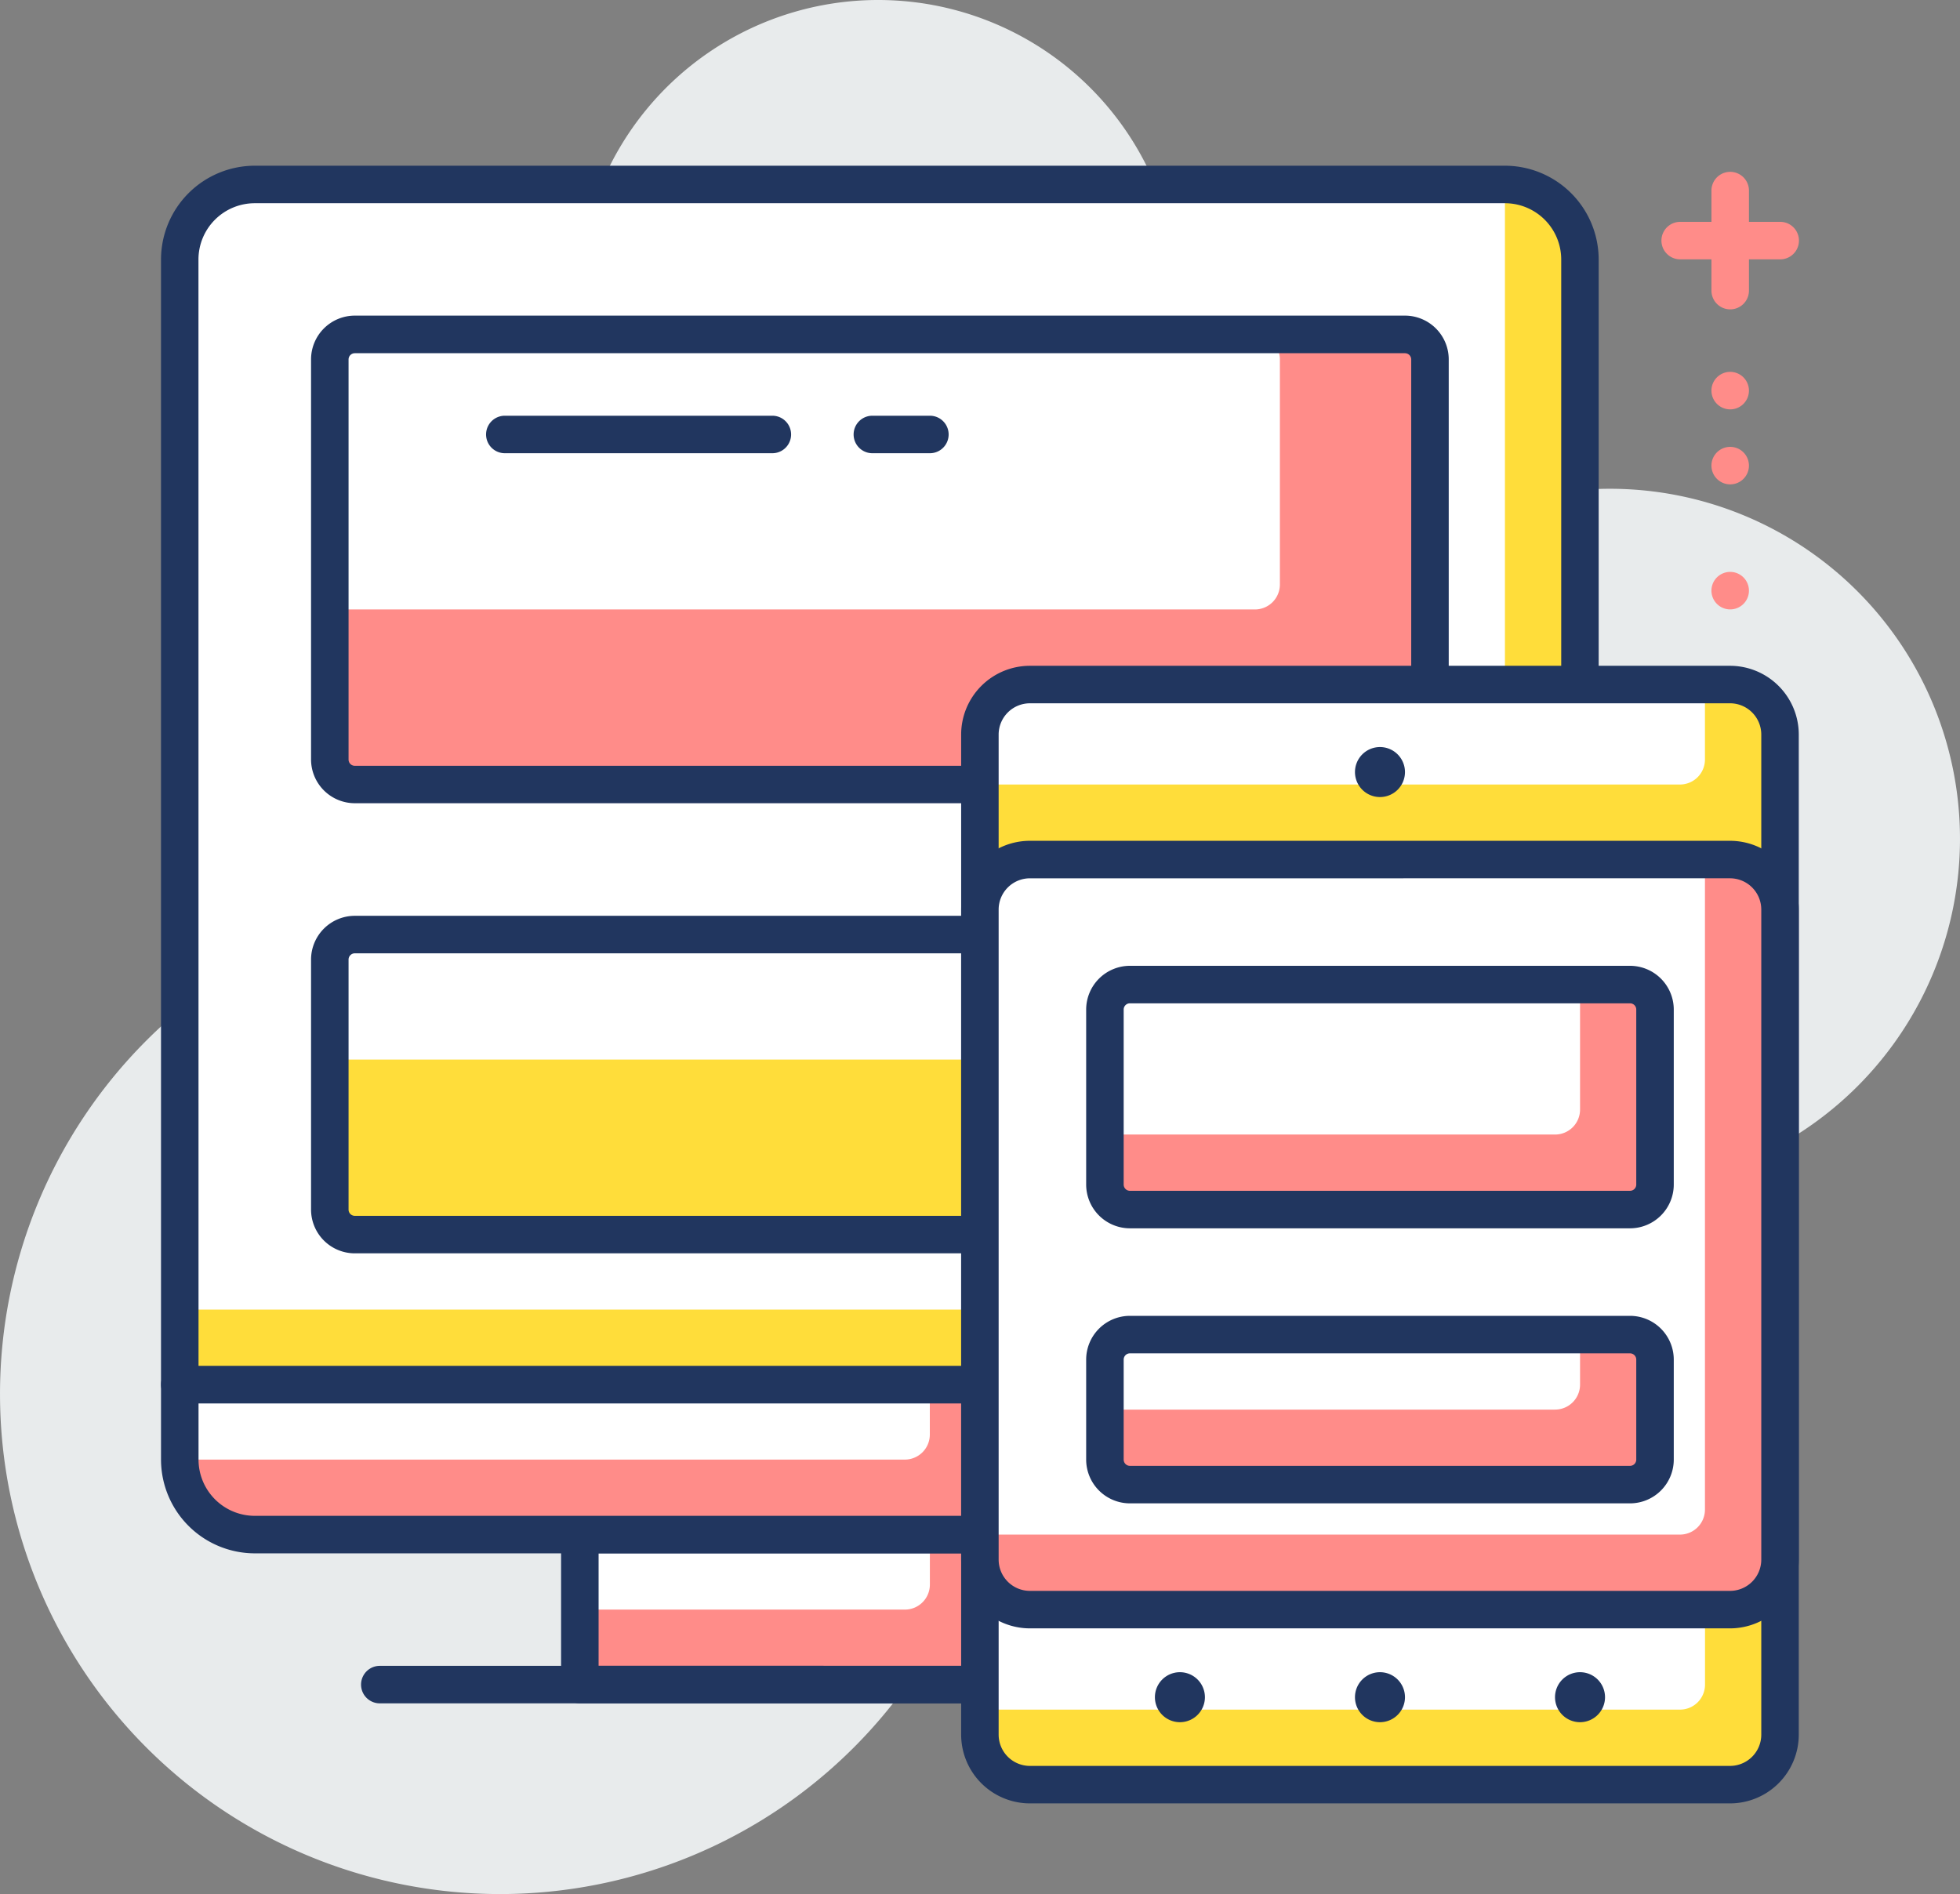
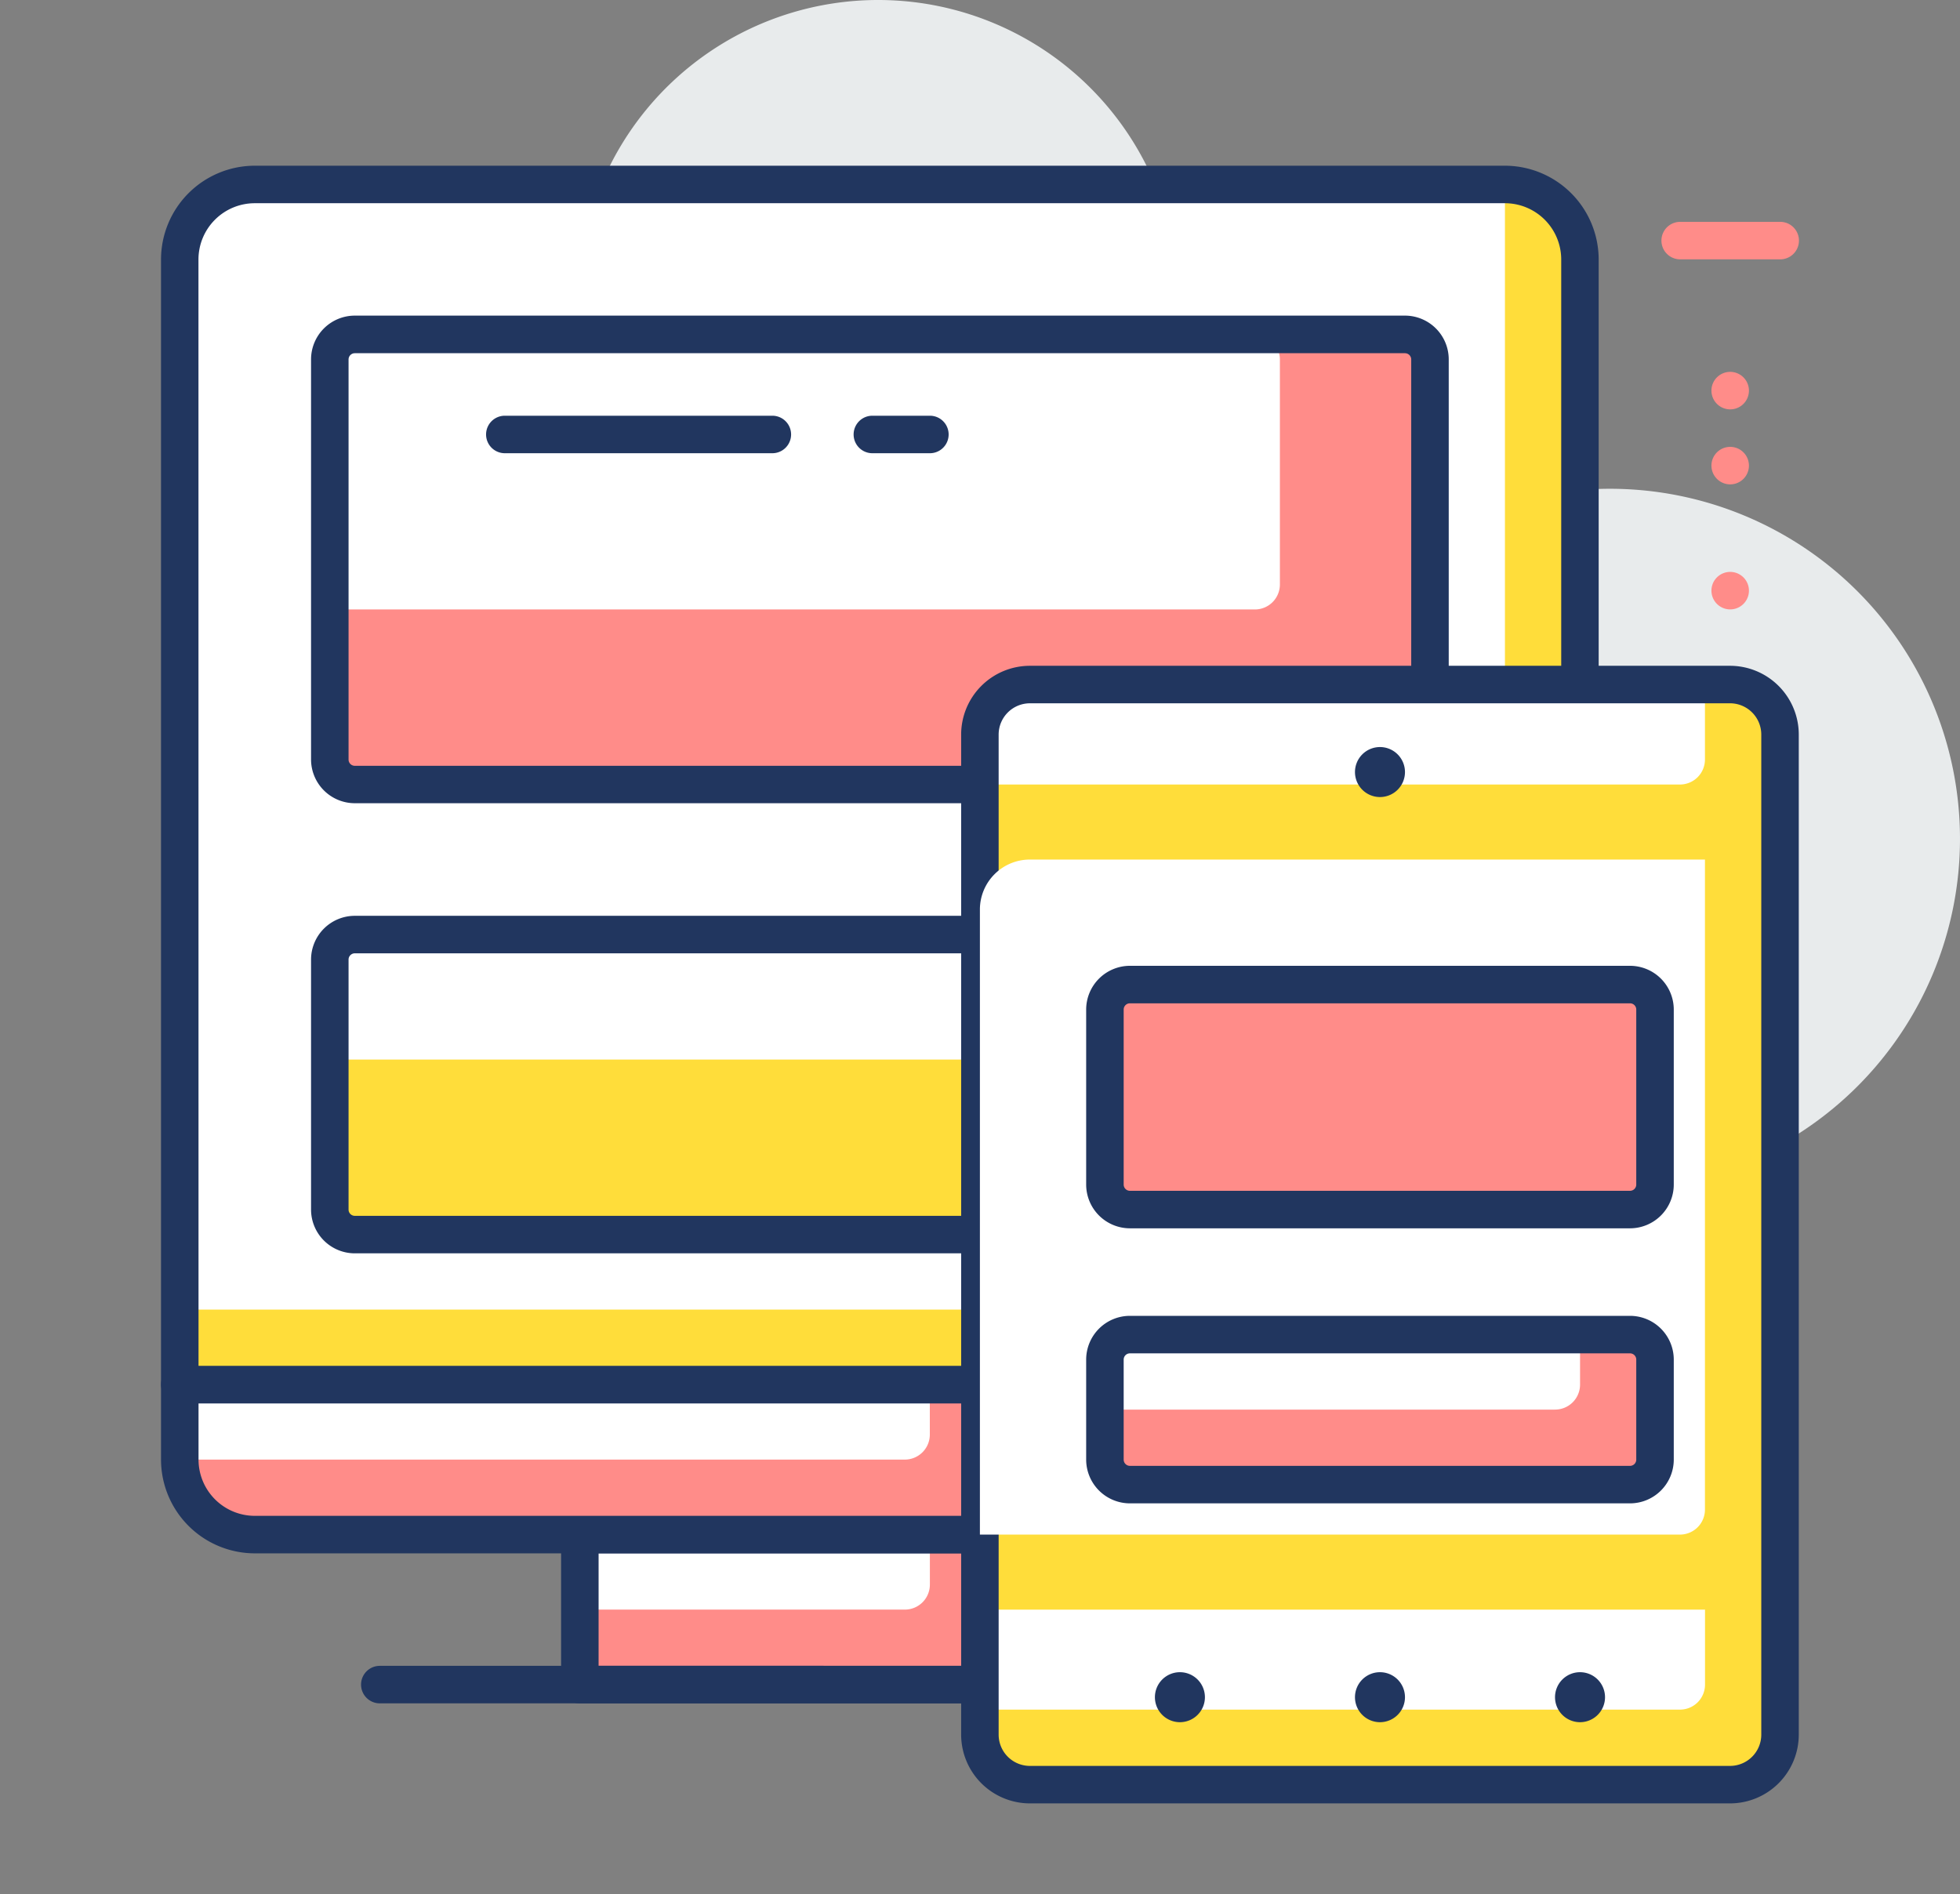
<svg xmlns="http://www.w3.org/2000/svg" width="151.853" height="146.756" viewBox="0 0 151.853 146.756">
  <rect x="0" y="0" width="151.853" height="146.756" fill="#808080" stroke="none" />
  <g id="Group_14059" data-name="Group 14059" transform="translate(-1059.107 -5238.12)">
    <path id="Path_16415" data-name="Path 16415" d="M104.629,46.67A27.121,27.121,0,1,1,77.508,19.549,27.122,27.122,0,0,1,104.629,46.67" transform="translate(1106.33 5256.442)" fill="#e8ebec" />
    <path id="Path_16416" data-name="Path 16416" d="M69.616,23.247A23.247,23.247,0,1,1,46.37,0,23.246,23.246,0,0,1,69.616,23.247" transform="translate(1080.778 5238.12)" fill="#e8ebec" />
-     <path id="Path_16417" data-name="Path 16417" d="M77.489,74.5A38.744,38.744,0,1,1,38.744,35.756,38.744,38.744,0,0,1,77.489,74.5" transform="translate(1059.107 5271.631)" fill="#e8ebec" />
    <rect id="Rectangle_287" data-name="Rectangle 287" width="46.493" height="11.623" transform="translate(1104.031 5357.023)" fill="#ff8c89" />
    <path id="Path_16418" data-name="Path 16418" d="M50.309,61.378H23.19V67.19H48.372a1.938,1.938,0,0,0,1.937-1.937Z" transform="translate(1080.841 5295.645)" fill="#fff" />
    <path id="Path_16419" data-name="Path 16419" d="M70.386,75.157H23.893A1.453,1.453,0,0,1,22.44,73.7V62.081a1.453,1.453,0,0,1,1.453-1.453H70.386a1.453,1.453,0,0,1,1.453,1.453V73.7a1.453,1.453,0,0,1-1.453,1.453m-45.04-2.906H68.933V63.534H25.346Z" transform="translate(1080.138 5294.942)" fill="#21365f" />
    <path id="Path_16420" data-name="Path 16420" d="M109.861,67H13A5.813,5.813,0,0,1,7.19,61.19V55.378H115.672V61.19A5.811,5.811,0,0,1,109.861,67" transform="translate(1065.845 5290.021)" fill="#ff8c89" />
    <path id="Path_16421" data-name="Path 16421" d="M63.363,61.191H7.191V55.379H65.3v3.874a1.939,1.939,0,0,1-1.937,1.937" transform="translate(1065.846 5290.022)" fill="#fff" />
    <path id="Path_16422" data-name="Path 16422" d="M110.564,69.157H13.7A7.273,7.273,0,0,1,6.44,61.893V56.081a1.453,1.453,0,0,1,1.453-1.453H116.375a1.453,1.453,0,0,1,1.453,1.453v5.812a7.273,7.273,0,0,1-7.265,7.265M9.346,57.534v4.359A4.363,4.363,0,0,0,13.7,66.251h96.859a4.363,4.363,0,0,0,4.359-4.359V57.534Z" transform="translate(1065.142 5289.319)" fill="#21365f" />
    <path id="Path_16423" data-name="Path 16423" d="M93.382,69.534H15.893a1.453,1.453,0,0,1,0-2.906H93.382a1.453,1.453,0,0,1,0,2.906" transform="translate(1072.64 5300.565)" fill="#21365f" />
    <path id="Path_16424" data-name="Path 16424" d="M115.672,100.366H7.19V13.19A5.813,5.813,0,0,1,13,7.378h96.859a5.811,5.811,0,0,1,5.812,5.812Z" transform="translate(1065.845 5245.035)" fill="#ffdd3a" />
    <path id="Path_16425" data-name="Path 16425" d="M105.986,94.555H7.19V13.19A5.813,5.813,0,0,1,13,7.378h96.859v83.3a3.875,3.875,0,0,1-3.874,3.874" transform="translate(1065.845 5245.035)" fill="#fff" />
    <path id="Path_16426" data-name="Path 16426" d="M116.375,102.522H7.893a1.453,1.453,0,0,1-1.453-1.453V13.893A7.273,7.273,0,0,1,13.7,6.628h96.859a7.273,7.273,0,0,1,7.265,7.265v87.177a1.453,1.453,0,0,1-1.453,1.453M9.346,99.616H114.922V13.893a4.363,4.363,0,0,0-4.359-4.359H13.7a4.363,4.363,0,0,0-4.359,4.359Z" transform="translate(1065.142 5244.332)" fill="#21365f" />
    <path id="Path_16427" data-name="Path 16427" d="M96.49,48.247H15.127A1.937,1.937,0,0,1,13.19,46.31v-31a1.937,1.937,0,0,1,1.937-1.937H96.49a1.937,1.937,0,0,1,1.937,1.937v31a1.937,1.937,0,0,1-1.937,1.937" transform="translate(1071.469 5250.658)" fill="#ff8c89" />
    <path id="Path_16428" data-name="Path 16428" d="M84.866,34.684H13.189V15.314a1.938,1.938,0,0,1,1.937-1.937h69.74A1.937,1.937,0,0,1,86.8,15.314V32.747a1.937,1.937,0,0,1-1.937,1.937" transform="translate(1071.468 5250.658)" fill="#fff" />
    <path id="Path_16429" data-name="Path 16429" d="M97.193,50.4H15.83a3.394,3.394,0,0,1-3.39-3.39v-31a3.394,3.394,0,0,1,3.39-3.39H97.193a3.394,3.394,0,0,1,3.39,3.39v31a3.394,3.394,0,0,1-3.39,3.39M15.83,15.533a.484.484,0,0,0-.484.484v31a.484.484,0,0,0,.484.484H97.193a.484.484,0,0,0,.484-.484v-31a.484.484,0,0,0-.484-.484Z" transform="translate(1070.766 5249.955)" fill="#21365f" />
    <path id="Path_16430" data-name="Path 16430" d="M96.49,60.626H15.127a1.937,1.937,0,0,1-1.937-1.937V39.316a1.937,1.937,0,0,1,1.937-1.937H96.49a1.937,1.937,0,0,1,1.937,1.937V58.688a1.937,1.937,0,0,1-1.937,1.937" transform="translate(1071.469 5273.153)" fill="#ffdd3a" />
    <path id="Path_16431" data-name="Path 16431" d="M84.866,47.065H13.189V39.316a1.938,1.938,0,0,1,1.937-1.937h69.74A1.937,1.937,0,0,1,86.8,39.316v5.812a1.938,1.938,0,0,1-1.937,1.937" transform="translate(1071.468 5273.153)" fill="#fff" />
    <path id="Path_16432" data-name="Path 16432" d="M97.193,62.781H15.83a3.394,3.394,0,0,1-3.39-3.39V40.019a3.394,3.394,0,0,1,3.39-3.39H97.193a3.394,3.394,0,0,1,3.39,3.39V59.391a3.394,3.394,0,0,1-3.39,3.39M15.83,39.535a.486.486,0,0,0-.484.484V59.391a.483.483,0,0,0,.484.484H97.193a.483.483,0,0,0,.484-.484V40.019a.486.486,0,0,0-.484-.484Z" transform="translate(1070.766 5272.45)" fill="#21365f" />
    <path id="Path_16433" data-name="Path 16433" d="M97.307,112.617H43.064a3.876,3.876,0,0,1-3.874-3.874V31.253a3.875,3.875,0,0,1,3.874-3.874H97.307a3.873,3.873,0,0,1,3.874,3.874v77.489a3.875,3.875,0,0,1-3.874,3.874" transform="translate(1095.836 5263.78)" fill="#ffdd3a" />
    <path id="Path_16434" data-name="Path 16434" d="M93.432,72.126H39.19V64.379H95.369v5.81a1.938,1.938,0,0,1-1.937,1.937" transform="translate(1095.836 5298.458)" fill="#fff" />
    <path id="Path_16435" data-name="Path 16435" d="M93.432,35.126H39.19V31.253a3.873,3.873,0,0,1,3.874-3.874h52.3v5.81a1.938,1.938,0,0,1-1.937,1.937" transform="translate(1095.836 5263.78)" fill="#fff" />
    <path id="Path_16436" data-name="Path 16436" d="M98.009,114.772H43.767a5.333,5.333,0,0,1-5.327-5.327V31.956a5.331,5.331,0,0,1,5.327-5.327H98.009a5.331,5.331,0,0,1,5.327,5.327v77.489a5.333,5.333,0,0,1-5.327,5.327M43.767,29.535a2.425,2.425,0,0,0-2.422,2.422v77.489a2.425,2.425,0,0,0,2.422,2.422H98.009a2.425,2.425,0,0,0,2.422-2.422V31.956a2.425,2.425,0,0,0-2.422-2.422Z" transform="translate(1095.133 5263.078)" fill="#21365f" />
-     <path id="Path_16437" data-name="Path 16437" d="M97.307,92.5H43.064a3.876,3.876,0,0,1-3.874-3.874V38.253a3.875,3.875,0,0,1,3.874-3.874H97.307a3.873,3.873,0,0,1,3.874,3.874V88.621A3.875,3.875,0,0,1,97.307,92.5" transform="translate(1095.836 5270.341)" fill="#ff8c89" />
    <path id="Path_16438" data-name="Path 16438" d="M93.432,86.682H39.19V38.253a3.873,3.873,0,0,1,3.874-3.874h52.3V84.745a1.938,1.938,0,0,1-1.937,1.937" transform="translate(1095.836 5270.341)" fill="#fff" />
-     <path id="Path_16439" data-name="Path 16439" d="M98.009,94.651H43.767a5.333,5.333,0,0,1-5.327-5.327V38.956a5.331,5.331,0,0,1,5.327-5.327H98.009a5.331,5.331,0,0,1,5.327,5.327V89.324a5.333,5.333,0,0,1-5.327,5.327M43.767,36.535a2.425,2.425,0,0,0-2.422,2.422V89.324a2.425,2.425,0,0,0,2.422,2.422H98.009a2.425,2.425,0,0,0,2.422-2.422V38.956a2.425,2.425,0,0,0-2.422-2.422Z" transform="translate(1095.133 5269.638)" fill="#21365f" />
    <path id="Path_16440" data-name="Path 16440" d="M58.064,31.816a1.937,1.937,0,1,1-1.937-1.937,1.938,1.938,0,0,1,1.937,1.937" transform="translate(1109.895 5266.124)" fill="#21365f" />
    <path id="Path_16441" data-name="Path 16441" d="M58.064,68.819a1.937,1.937,0,1,1-1.937-1.937,1.938,1.938,0,0,1,1.937,1.937" transform="translate(1109.895 5300.803)" fill="#21365f" />
    <path id="Path_16442" data-name="Path 16442" d="M50.063,68.819a1.937,1.937,0,1,1-1.937-1.937,1.938,1.938,0,0,1,1.937,1.937" transform="translate(1102.396 5300.803)" fill="#21365f" />
    <path id="Path_16443" data-name="Path 16443" d="M66.065,68.819a1.937,1.937,0,1,1-1.937-1.937,1.938,1.938,0,0,1,1.937,1.937" transform="translate(1117.393 5300.803)" fill="#21365f" />
    <path id="Path_16444" data-name="Path 16444" d="M84.872,56.811H46.127a1.937,1.937,0,0,1-1.937-1.937V41.315a1.938,1.938,0,0,1,1.937-1.937H84.872a1.938,1.938,0,0,1,1.937,1.937V54.874a1.937,1.937,0,0,1-1.937,1.937" transform="translate(1100.522 5275.026)" fill="#ff8c89" />
-     <path id="Path_16445" data-name="Path 16445" d="M79.059,51H44.191V41.315a1.937,1.937,0,0,1,1.937-1.937H81v9.684A1.935,1.935,0,0,1,79.059,51" transform="translate(1100.523 5275.026)" fill="#fff" />
    <path id="Path_16446" data-name="Path 16446" d="M85.575,58.968H46.83a3.394,3.394,0,0,1-3.39-3.39V42.019a3.394,3.394,0,0,1,3.39-3.39H85.575a3.394,3.394,0,0,1,3.39,3.39V55.578a3.394,3.394,0,0,1-3.39,3.39M46.83,41.535a.483.483,0,0,0-.484.484V55.578a.484.484,0,0,0,.484.484H85.575a.484.484,0,0,0,.484-.484V42.019a.483.483,0,0,0-.484-.484Z" transform="translate(1099.819 5274.324)" fill="#21365f" />
    <path id="Path_16447" data-name="Path 16447" d="M84.872,65H46.127a1.937,1.937,0,0,1-1.937-1.937V55.316a1.937,1.937,0,0,1,1.937-1.937H84.872a1.937,1.937,0,0,1,1.937,1.937v7.749A1.937,1.937,0,0,1,84.872,65" transform="translate(1100.522 5288.148)" fill="#ff8c89" />
    <path id="Path_16448" data-name="Path 16448" d="M79.059,59.191H44.191V55.316a1.935,1.935,0,0,1,1.937-1.937H81v3.874a1.937,1.937,0,0,1-1.937,1.937" transform="translate(1100.523 5288.148)" fill="#fff" />
    <path id="Path_16449" data-name="Path 16449" d="M85.575,67.158H46.83a3.394,3.394,0,0,1-3.39-3.39V56.019a3.394,3.394,0,0,1,3.39-3.39H85.575a3.394,3.394,0,0,1,3.39,3.39v7.749a3.394,3.394,0,0,1-3.39,3.39M46.83,55.535a.484.484,0,0,0-.484.484v7.749a.484.484,0,0,0,.484.484H85.575a.484.484,0,0,0,.484-.484V56.019a.484.484,0,0,0-.484-.484Z" transform="translate(1099.819 5287.445)" fill="#21365f" />
    <path id="Path_16450" data-name="Path 16450" d="M75.648,11.779H67.9a1.453,1.453,0,0,1,0-2.906h7.749a1.453,1.453,0,0,1,0,2.906" transform="translate(1121.381 5246.436)" fill="#ff8c89" />
-     <path id="Path_16451" data-name="Path 16451" d="M69.9,17.528a1.453,1.453,0,0,1-1.453-1.453V8.326a1.453,1.453,0,0,1,2.906,0v7.749A1.453,1.453,0,0,1,69.9,17.528" transform="translate(1123.256 5244.562)" fill="#ff8c89" />
    <path id="Path_16452" data-name="Path 16452" d="M68.446,16.326A1.453,1.453,0,1,1,69.9,17.779a1.453,1.453,0,0,1-1.453-1.453" transform="translate(1123.256 5252.06)" fill="#ff8c89" />
    <path id="Path_16453" data-name="Path 16453" d="M68.446,19.326A1.453,1.453,0,1,1,69.9,20.779a1.453,1.453,0,0,1-1.453-1.453" transform="translate(1123.256 5254.871)" fill="#ff8c89" />
    <path id="Path_16454" data-name="Path 16454" d="M68.446,24.327A1.453,1.453,0,1,1,69.9,25.78a1.453,1.453,0,0,1-1.453-1.453" transform="translate(1123.256 5259.558)" fill="#ff8c89" />
    <path id="Path_16455" data-name="Path 16455" d="M41.619,19.533H20.893a1.453,1.453,0,0,1,0-2.906H41.619a1.453,1.453,0,0,1,0,2.906" transform="translate(1077.326 5253.704)" fill="#21365f" />
    <path id="Path_16456" data-name="Path 16456" d="M40.048,19.533H35.592a1.453,1.453,0,0,1,0-2.906h4.456a1.453,1.453,0,0,1,0,2.906" transform="translate(1091.103 5253.704)" fill="#21365f" />
    <rect id="Rectangle_288" data-name="Rectangle 288" width="151.853" height="146.756" transform="translate(1059.107 5238.12)" fill="none" />
  </g>
</svg>